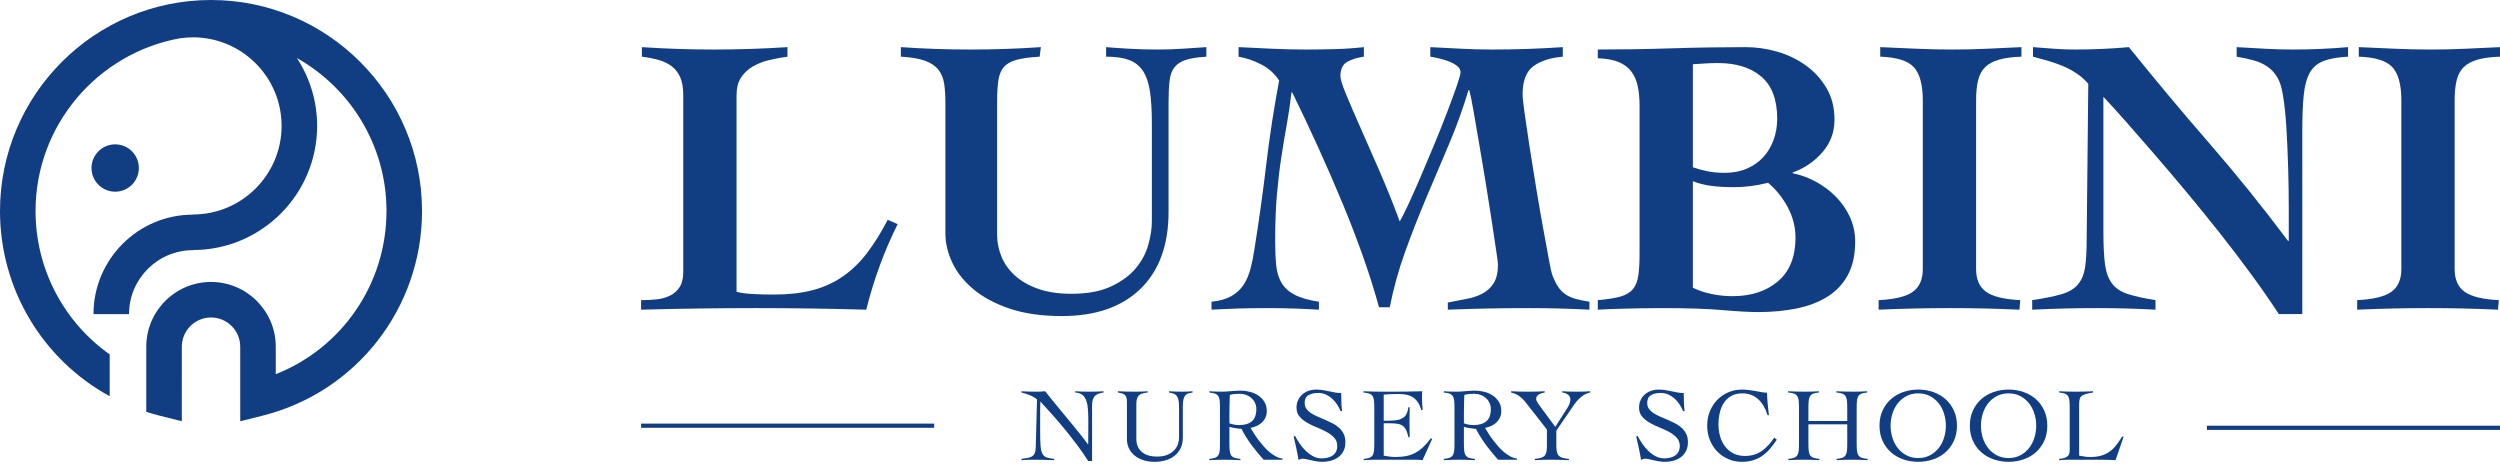
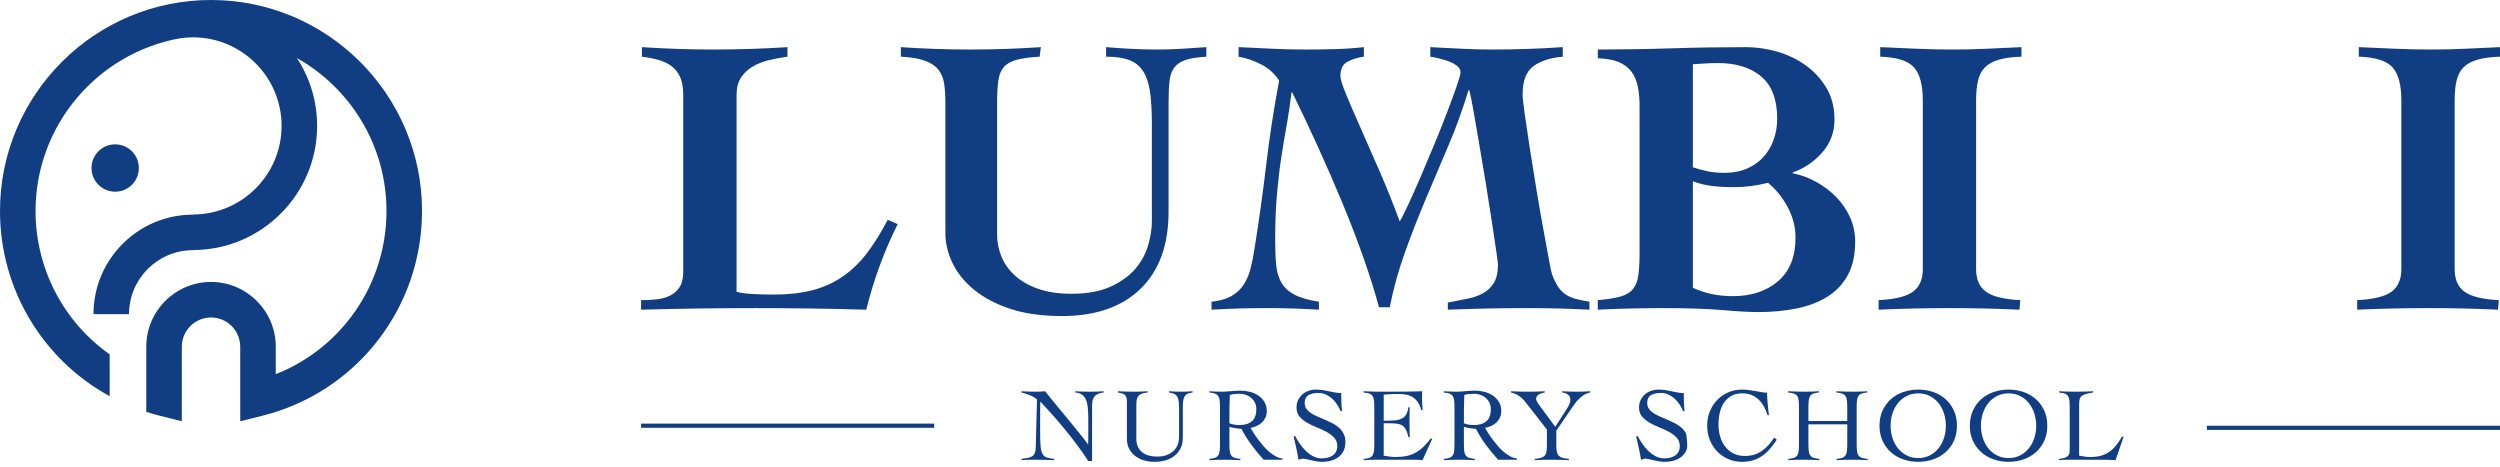
<svg xmlns="http://www.w3.org/2000/svg" width="273px" height="51px" viewBox="0 0 273 51" version="1.1">
  <title>LogoMark</title>
  <desc>Created with Sketch.</desc>
  <g id="TOP" stroke="none" stroke-width="1" fill="none" fill-rule="evenodd">
    <g id="HOME" transform="translate(-77, -25)" fill="#113E83">
      <g id="LogoMark" transform="translate(77, 25)">
        <g id="NURSERY-SCHOOL" transform="translate(69.549, 42.542)">
          <g>
            <polygon id="Fill-48" points="171.442 4.402 203.451 4.402 203.451 3.945 171.442 3.945" />
            <path d="M159.013,0.321 C158.648,0.374 158.362,0.435 158.156,0.504 C157.95,0.572 157.799,0.658 157.705,0.761 C157.609,0.864 157.55,0.994 157.527,1.15 C157.505,1.306 157.493,1.499 157.493,1.727 L157.493,7.214 C157.698,7.252 157.898,7.287 158.093,7.317 C158.288,7.348 158.484,7.363 158.681,7.363 C159.131,7.363 159.523,7.317 159.859,7.226 C160.194,7.134 160.495,6.997 160.762,6.814 C161.029,6.631 161.274,6.401 161.5,6.123 C161.724,5.844 161.951,5.518 162.18,5.145 L162.351,5.145 L161.471,7.706 C161.196,7.69 160.921,7.679 160.642,7.671 C160.364,7.664 160.088,7.66 159.813,7.66 L156.452,7.66 C156.262,7.66 156.071,7.664 155.881,7.671 C155.691,7.679 155.5,7.69 155.309,7.706 L155.309,7.569 C155.561,7.546 155.761,7.508 155.91,7.454 C156.058,7.401 156.174,7.334 156.259,7.254 C156.342,7.174 156.397,7.077 156.424,6.963 C156.451,6.848 156.464,6.715 156.464,6.562 L156.464,2.036 C156.464,1.716 156.455,1.451 156.436,1.241 C156.416,1.031 156.369,0.862 156.292,0.733 C156.216,0.603 156.102,0.508 155.95,0.447 C155.797,0.386 155.584,0.344 155.309,0.321 L155.309,0.184 C155.606,0.199 155.902,0.211 156.196,0.218 C156.489,0.226 156.784,0.23 157.082,0.23 C157.401,0.23 157.724,0.226 158.047,0.218 C158.371,0.211 158.693,0.199 159.013,0.184 L159.013,0.321 Z" id="Fill-44" />
            <path d="M146.77,3.944 C146.77,4.409 146.839,4.855 146.976,5.281 C147.113,5.708 147.31,6.084 147.569,6.408 C147.829,6.732 148.145,6.991 148.519,7.185 C148.892,7.379 149.315,7.477 149.788,7.477 C150.26,7.477 150.683,7.379 151.056,7.185 C151.43,6.991 151.746,6.732 152.006,6.408 C152.264,6.084 152.462,5.708 152.599,5.281 C152.737,4.855 152.806,4.409 152.806,3.944 C152.806,3.479 152.737,3.033 152.599,2.607 C152.462,2.18 152.264,1.805 152.006,1.481 C151.746,1.157 151.43,0.898 151.056,0.703 C150.683,0.509 150.26,0.412 149.788,0.412 C149.315,0.412 148.892,0.509 148.519,0.703 C148.145,0.898 147.829,1.157 147.569,1.481 C147.31,1.805 147.113,2.18 146.976,2.607 C146.839,3.033 146.77,3.479 146.77,3.944 M145.558,3.944 C145.558,3.327 145.67,2.774 145.895,2.286 C146.12,1.799 146.423,1.385 146.804,1.046 C147.185,0.707 147.632,0.448 148.147,0.269 C148.662,0.09 149.209,0 149.788,0 C150.366,0 150.914,0.09 151.428,0.269 C151.943,0.448 152.39,0.707 152.771,1.046 C153.152,1.385 153.455,1.799 153.68,2.286 C153.905,2.774 154.017,3.327 154.017,3.944 C154.017,4.562 153.905,5.114 153.68,5.602 C153.455,6.09 153.152,6.503 152.771,6.842 C152.39,7.181 151.943,7.44 151.428,7.619 C150.914,7.798 150.366,7.888 149.788,7.888 C149.209,7.888 148.662,7.798 148.147,7.619 C147.632,7.44 147.185,7.181 146.804,6.842 C146.423,6.503 146.12,6.09 145.895,5.602 C145.67,5.114 145.558,4.562 145.558,3.944" id="Fill-42" />
            <path d="M136.904,3.944 C136.904,4.409 136.973,4.855 137.11,5.281 C137.247,5.708 137.444,6.084 137.703,6.408 C137.963,6.732 138.279,6.991 138.653,7.185 C139.026,7.379 139.449,7.477 139.922,7.477 C140.394,7.477 140.817,7.379 141.19,7.185 C141.564,6.991 141.88,6.732 142.14,6.408 C142.398,6.084 142.596,5.708 142.733,5.281 C142.871,4.855 142.94,4.409 142.94,3.944 C142.94,3.479 142.871,3.033 142.733,2.607 C142.596,2.18 142.398,1.805 142.14,1.481 C141.88,1.157 141.564,0.898 141.19,0.703 C140.817,0.509 140.394,0.412 139.922,0.412 C139.449,0.412 139.026,0.509 138.653,0.703 C138.279,0.898 137.963,1.157 137.703,1.481 C137.444,1.805 137.247,2.18 137.11,2.607 C136.973,3.033 136.904,3.479 136.904,3.944 M135.692,3.944 C135.692,3.327 135.804,2.774 136.029,2.286 C136.254,1.799 136.557,1.385 136.938,1.046 C137.319,0.707 137.766,0.448 138.281,0.269 C138.796,0.09 139.343,0 139.922,0 C140.5,0 141.048,0.09 141.562,0.269 C142.077,0.448 142.524,0.707 142.905,1.046 C143.286,1.385 143.589,1.799 143.814,2.286 C144.039,2.774 144.151,3.327 144.151,3.944 C144.151,4.562 144.039,5.114 143.814,5.602 C143.589,6.09 143.286,6.503 142.905,6.842 C142.524,7.181 142.077,7.44 141.562,7.619 C141.048,7.798 140.5,7.888 139.922,7.888 C139.343,7.888 138.796,7.798 138.281,7.619 C137.766,7.44 137.319,7.181 136.938,6.842 C136.557,6.503 136.254,6.09 136.029,5.602 C135.804,5.114 135.692,4.562 135.692,3.944" id="Fill-40" />
            <path d="M132.171,2.035 C132.171,1.715 132.162,1.45 132.143,1.24 C132.124,1.031 132.074,0.861 131.994,0.732 C131.914,0.602 131.794,0.507 131.634,0.446 C131.474,0.385 131.257,0.343 130.982,0.32 L130.982,0.183 C131.302,0.198 131.613,0.21 131.914,0.217 C132.215,0.225 132.525,0.229 132.845,0.229 C133.097,0.229 133.349,0.225 133.6,0.217 C133.852,0.21 134.099,0.198 134.343,0.183 L134.343,0.32 C134.076,0.343 133.867,0.385 133.714,0.446 C133.562,0.507 133.448,0.602 133.371,0.732 C133.295,0.861 133.248,1.031 133.229,1.24 C133.209,1.45 133.2,1.715 133.2,2.035 L133.2,5.853 C133.2,6.173 133.209,6.438 133.229,6.648 C133.248,6.857 133.297,7.027 133.377,7.156 C133.457,7.286 133.577,7.381 133.737,7.442 C133.898,7.503 134.118,7.545 134.4,7.568 L134.4,7.705 C134.11,7.69 133.821,7.678 133.531,7.671 C133.241,7.663 132.952,7.659 132.663,7.659 C132.381,7.659 132.102,7.663 131.828,7.671 C131.553,7.678 131.279,7.69 131.005,7.705 L131.005,7.568 C131.279,7.545 131.493,7.503 131.645,7.442 C131.798,7.381 131.914,7.286 131.994,7.156 C132.074,7.027 132.124,6.857 132.143,6.648 C132.162,6.438 132.171,6.173 132.171,5.853 L132.171,3.795 L127.93,3.795 L127.93,5.853 C127.93,6.173 127.94,6.438 127.959,6.648 C127.977,6.857 128.027,7.027 128.107,7.156 C128.187,7.286 128.308,7.381 128.467,7.442 C128.627,7.503 128.848,7.545 129.13,7.568 L129.13,7.705 C128.841,7.69 128.551,7.678 128.261,7.671 C127.972,7.663 127.682,7.659 127.392,7.659 C127.11,7.659 126.832,7.663 126.558,7.671 C126.284,7.678 126.009,7.69 125.735,7.705 L125.735,7.568 C126.009,7.545 126.223,7.503 126.375,7.442 C126.527,7.381 126.644,7.286 126.724,7.156 C126.804,7.027 126.853,6.857 126.872,6.648 C126.891,6.438 126.901,6.173 126.901,5.853 L126.901,2.035 C126.901,1.715 126.891,1.45 126.872,1.24 C126.853,1.031 126.804,0.861 126.724,0.732 C126.644,0.602 126.523,0.507 126.364,0.446 C126.204,0.385 125.986,0.343 125.712,0.32 L125.712,0.183 C126.032,0.198 126.342,0.21 126.644,0.217 C126.945,0.225 127.255,0.229 127.576,0.229 C127.827,0.229 128.078,0.225 128.33,0.217 C128.582,0.21 128.829,0.198 129.073,0.183 L129.073,0.32 C128.806,0.343 128.597,0.385 128.445,0.446 C128.292,0.507 128.178,0.602 128.101,0.732 C128.025,0.861 127.977,1.031 127.959,1.24 C127.94,1.45 127.93,1.715 127.93,2.035 L127.93,3.43 L132.171,3.43 L132.171,2.035 Z" id="Fill-38" />
            <path d="M123.46,2.79 C123.361,2.447 123.23,2.131 123.066,1.841 C122.902,1.551 122.708,1.3 122.483,1.087 C122.258,0.873 121.999,0.707 121.706,0.589 C121.412,0.471 121.083,0.412 120.717,0.412 C120.244,0.412 119.844,0.503 119.516,0.687 C119.189,0.869 118.92,1.117 118.71,1.429 C118.501,1.742 118.348,2.104 118.254,2.515 C118.157,2.927 118.11,3.361 118.11,3.819 C118.11,4.276 118.171,4.712 118.293,5.128 C118.415,5.543 118.596,5.907 118.836,6.219 C119.076,6.532 119.378,6.781 119.739,6.968 C120.101,7.155 120.518,7.248 120.991,7.248 C121.7,7.248 122.312,7.069 122.826,6.711 C123.34,6.353 123.796,5.865 124.192,5.248 L124.478,5.476 C124.219,5.865 123.959,6.208 123.7,6.505 C123.441,6.802 123.159,7.054 122.854,7.26 C122.549,7.466 122.218,7.622 121.859,7.728 C121.502,7.835 121.098,7.889 120.648,7.889 C120.138,7.889 119.653,7.791 119.196,7.597 C118.739,7.403 118.339,7.132 117.996,6.785 C117.653,6.438 117.38,6.023 117.178,5.539 C116.977,5.055 116.876,4.524 116.876,3.944 C116.876,3.365 116.977,2.834 117.178,2.35 C117.38,1.866 117.653,1.451 117.996,1.104 C118.339,0.757 118.739,0.486 119.196,0.292 C119.653,0.098 120.138,0 120.648,0 C120.93,0 121.193,0.018 121.437,0.052 C121.681,0.086 121.915,0.123 122.14,0.16 C122.364,0.199 122.582,0.237 122.791,0.275 C123.001,0.313 123.209,0.336 123.414,0.344 C123.414,0.503 123.421,0.69 123.432,0.904 C123.443,1.117 123.46,1.336 123.483,1.561 C123.506,1.786 123.529,2.007 123.551,2.224 C123.574,2.441 123.598,2.63 123.621,2.79 L123.46,2.79 Z" id="Fill-36" />
-             <path d="M114.247,2.356 C114.148,2.112 114.02,1.87 113.864,1.63 C113.707,1.39 113.527,1.176 113.322,0.99 C113.115,0.803 112.887,0.653 112.635,0.538 C112.384,0.424 112.109,0.367 111.812,0.367 C111.378,0.367 111.022,0.447 110.743,0.607 C110.465,0.767 110.326,1.053 110.326,1.464 C110.326,1.708 110.389,1.92 110.515,2.098 C110.64,2.278 110.808,2.436 111.018,2.573 C111.227,2.71 111.465,2.836 111.732,2.95 C111.999,3.065 112.271,3.181 112.55,3.299 C112.828,3.417 113.099,3.545 113.367,3.682 C113.633,3.819 113.871,3.983 114.082,4.174 C114.291,4.364 114.459,4.585 114.584,4.836 C114.71,5.088 114.773,5.389 114.773,5.74 C114.773,6.113 114.705,6.435 114.567,6.705 C114.43,6.976 114.245,7.199 114.013,7.374 C113.78,7.55 113.51,7.679 113.201,7.763 C112.892,7.847 112.563,7.889 112.212,7.889 C112.021,7.889 111.823,7.871 111.618,7.835 C111.412,7.8 111.214,7.761 111.024,7.717 C110.833,7.674 110.659,7.635 110.503,7.599 C110.347,7.564 110.223,7.546 110.132,7.546 C110.048,7.546 109.968,7.559 109.892,7.586 C109.815,7.612 109.735,7.641 109.651,7.672 C109.583,7.239 109.503,6.816 109.412,6.402 C109.32,5.989 109.224,5.566 109.126,5.133 L109.274,5.054 C109.412,5.319 109.577,5.596 109.772,5.884 C109.966,6.173 110.185,6.436 110.429,6.675 C110.673,6.914 110.941,7.113 111.235,7.273 C111.528,7.432 111.847,7.512 112.189,7.512 C112.41,7.512 112.624,7.487 112.83,7.437 C113.035,7.388 113.216,7.31 113.373,7.203 C113.529,7.097 113.652,6.958 113.744,6.787 C113.836,6.616 113.882,6.405 113.882,6.153 C113.882,5.796 113.77,5.497 113.55,5.257 C113.329,5.018 113.054,4.808 112.727,4.63 C112.399,4.451 112.043,4.285 111.658,4.133 C111.273,3.981 110.916,3.81 110.589,3.619 C110.261,3.429 109.987,3.205 109.766,2.946 C109.545,2.687 109.434,2.36 109.434,1.964 C109.434,1.668 109.492,1.397 109.606,1.154 C109.72,0.91 109.874,0.703 110.069,0.532 C110.263,0.361 110.488,0.229 110.743,0.138 C110.999,0.047 111.271,0.001 111.561,0.001 C111.843,0.001 112.096,0.02 112.321,0.058 C112.546,0.096 112.765,0.138 112.978,0.184 C113.199,0.23 113.416,0.273 113.629,0.315 C113.843,0.357 114.071,0.378 114.316,0.378 C114.316,0.721 114.321,1.055 114.333,1.379 C114.344,1.703 114.369,2.028 114.407,2.356 L114.247,2.356 Z" id="Fill-34" />
+             <path d="M114.247,2.356 C114.148,2.112 114.02,1.87 113.864,1.63 C113.707,1.39 113.527,1.176 113.322,0.99 C113.115,0.803 112.887,0.653 112.635,0.538 C112.384,0.424 112.109,0.367 111.812,0.367 C111.378,0.367 111.022,0.447 110.743,0.607 C110.465,0.767 110.326,1.053 110.326,1.464 C110.326,1.708 110.389,1.92 110.515,2.098 C110.64,2.278 110.808,2.436 111.018,2.573 C111.227,2.71 111.465,2.836 111.732,2.95 C111.999,3.065 112.271,3.181 112.55,3.299 C112.828,3.417 113.099,3.545 113.367,3.682 C113.633,3.819 113.871,3.983 114.082,4.174 C114.291,4.364 114.459,4.585 114.584,4.836 C114.773,6.113 114.705,6.435 114.567,6.705 C114.43,6.976 114.245,7.199 114.013,7.374 C113.78,7.55 113.51,7.679 113.201,7.763 C112.892,7.847 112.563,7.889 112.212,7.889 C112.021,7.889 111.823,7.871 111.618,7.835 C111.412,7.8 111.214,7.761 111.024,7.717 C110.833,7.674 110.659,7.635 110.503,7.599 C110.347,7.564 110.223,7.546 110.132,7.546 C110.048,7.546 109.968,7.559 109.892,7.586 C109.815,7.612 109.735,7.641 109.651,7.672 C109.583,7.239 109.503,6.816 109.412,6.402 C109.32,5.989 109.224,5.566 109.126,5.133 L109.274,5.054 C109.412,5.319 109.577,5.596 109.772,5.884 C109.966,6.173 110.185,6.436 110.429,6.675 C110.673,6.914 110.941,7.113 111.235,7.273 C111.528,7.432 111.847,7.512 112.189,7.512 C112.41,7.512 112.624,7.487 112.83,7.437 C113.035,7.388 113.216,7.31 113.373,7.203 C113.529,7.097 113.652,6.958 113.744,6.787 C113.836,6.616 113.882,6.405 113.882,6.153 C113.882,5.796 113.77,5.497 113.55,5.257 C113.329,5.018 113.054,4.808 112.727,4.63 C112.399,4.451 112.043,4.285 111.658,4.133 C111.273,3.981 110.916,3.81 110.589,3.619 C110.261,3.429 109.987,3.205 109.766,2.946 C109.545,2.687 109.434,2.36 109.434,1.964 C109.434,1.668 109.492,1.397 109.606,1.154 C109.72,0.91 109.874,0.703 110.069,0.532 C110.263,0.361 110.488,0.229 110.743,0.138 C110.999,0.047 111.271,0.001 111.561,0.001 C111.843,0.001 112.096,0.02 112.321,0.058 C112.546,0.096 112.765,0.138 112.978,0.184 C113.199,0.23 113.416,0.273 113.629,0.315 C113.843,0.357 114.071,0.378 114.316,0.378 C114.316,0.721 114.321,1.055 114.333,1.379 C114.344,1.703 114.369,2.028 114.407,2.356 L114.247,2.356 Z" id="Fill-34" />
            <path d="M95.464,0.183 C95.784,0.198 96.096,0.21 96.402,0.218 C96.706,0.225 97.019,0.229 97.339,0.229 C97.636,0.229 97.935,0.225 98.236,0.218 C98.537,0.21 98.836,0.198 99.134,0.183 L99.134,0.32 C99.042,0.336 98.941,0.359 98.831,0.389 C98.72,0.42 98.617,0.461 98.522,0.515 C98.427,0.568 98.349,0.637 98.288,0.721 C98.227,0.804 98.196,0.907 98.196,1.029 C98.196,1.113 98.236,1.223 98.317,1.361 C98.396,1.498 98.513,1.669 98.665,1.875 L100.288,4.07 L101.637,1.955 C101.835,1.635 101.935,1.342 101.935,1.075 C101.935,0.854 101.843,0.677 101.66,0.543 C101.477,0.41 101.271,0.336 101.043,0.32 L101.043,0.183 C101.31,0.198 101.578,0.21 101.849,0.218 C102.119,0.225 102.388,0.229 102.655,0.229 C102.898,0.229 103.141,0.225 103.381,0.218 C103.621,0.21 103.862,0.198 104.107,0.183 L104.107,0.32 C103.832,0.374 103.588,0.471 103.375,0.612 C103.161,0.753 102.969,0.913 102.798,1.092 C102.626,1.271 102.473,1.46 102.34,1.658 C102.207,1.856 102.083,2.035 101.969,2.195 L100.403,4.482 L100.403,6.162 C100.403,6.444 100.425,6.671 100.471,6.842 C100.517,7.014 100.591,7.149 100.694,7.248 C100.797,7.347 100.936,7.419 101.112,7.465 C101.287,7.511 101.508,7.545 101.774,7.568 L101.774,7.705 C101.431,7.69 101.092,7.678 100.757,7.671 C100.422,7.663 100.082,7.659 99.739,7.659 C99.457,7.659 99.175,7.663 98.893,7.671 C98.611,7.678 98.33,7.69 98.048,7.705 L98.048,7.568 C98.299,7.545 98.511,7.511 98.682,7.465 C98.854,7.419 98.991,7.347 99.094,7.248 C99.197,7.149 99.269,7.014 99.311,6.842 C99.353,6.671 99.374,6.444 99.374,6.162 L99.374,4.367 L97.305,1.715 C97.198,1.578 97.087,1.439 96.973,1.298 C96.859,1.157 96.731,1.023 96.59,0.898 C96.449,0.772 96.287,0.658 96.104,0.555 C95.922,0.452 95.708,0.374 95.464,0.32 L95.464,0.183 Z" id="Fill-32" />
            <path d="M90.309,3.682 C90.652,3.812 91.006,3.876 91.372,3.876 C91.967,3.876 92.428,3.739 92.755,3.465 C93.083,3.19 93.247,2.744 93.247,2.127 C93.247,1.875 93.199,1.649 93.104,1.447 C93.009,1.245 92.877,1.07 92.71,0.921 C92.542,0.772 92.349,0.658 92.132,0.578 C91.915,0.498 91.688,0.458 91.452,0.458 C91.262,0.458 91.075,0.466 90.892,0.481 C90.709,0.496 90.53,0.531 90.355,0.584 C90.339,0.95 90.328,1.319 90.32,1.693 C90.313,2.066 90.309,2.47 90.309,2.905 L90.309,3.682 Z M96.105,7.66 L94.047,7.66 C93.567,7.134 93.123,6.595 92.715,6.043 C92.308,5.49 91.944,4.905 91.624,4.288 C91.548,4.288 91.45,4.28 91.332,4.265 C91.214,4.25 91.092,4.233 90.966,4.213 C90.841,4.194 90.719,4.172 90.6,4.145 C90.482,4.118 90.385,4.094 90.309,4.071 L90.309,5.854 C90.309,6.174 90.318,6.439 90.338,6.648 C90.357,6.858 90.406,7.028 90.486,7.157 C90.566,7.287 90.686,7.382 90.846,7.443 C91.006,7.504 91.227,7.546 91.509,7.569 L91.509,7.706 C91.22,7.69 90.93,7.679 90.641,7.672 C90.351,7.664 90.061,7.66 89.772,7.66 C89.49,7.66 89.212,7.664 88.937,7.672 C88.663,7.679 88.389,7.69 88.114,7.706 L88.114,7.569 C88.389,7.546 88.602,7.504 88.755,7.443 C88.907,7.382 89.023,7.287 89.103,7.157 C89.183,7.028 89.233,6.858 89.252,6.648 C89.27,6.439 89.28,6.174 89.28,5.854 L89.28,2.036 C89.28,1.716 89.27,1.451 89.252,1.241 C89.233,1.032 89.183,0.862 89.103,0.733 C89.023,0.603 88.907,0.508 88.755,0.447 C88.602,0.386 88.389,0.344 88.114,0.321 L88.114,0.184 C88.358,0.199 88.602,0.211 88.846,0.218 C89.09,0.226 89.333,0.23 89.577,0.23 C89.684,0.23 89.817,0.224 89.977,0.212 C90.138,0.201 90.307,0.188 90.486,0.172 C90.665,0.157 90.846,0.144 91.029,0.132 C91.212,0.121 91.376,0.115 91.521,0.115 C91.848,0.115 92.184,0.157 92.527,0.241 C92.87,0.325 93.178,0.458 93.453,0.641 C93.727,0.824 93.952,1.057 94.127,1.338 C94.302,1.62 94.39,1.956 94.39,2.345 C94.39,2.611 94.343,2.847 94.247,3.053 C94.152,3.259 94.024,3.438 93.864,3.59 C93.704,3.743 93.516,3.869 93.299,3.968 C93.081,4.067 92.854,4.139 92.618,4.185 C92.725,4.368 92.851,4.574 92.995,4.802 C93.14,5.031 93.302,5.263 93.481,5.5 C93.661,5.736 93.851,5.97 94.053,6.203 C94.255,6.435 94.468,6.645 94.693,6.831 C94.918,7.018 95.148,7.174 95.385,7.3 C95.621,7.426 95.861,7.5 96.105,7.523 L96.105,7.66 Z" id="Fill-30" />
            <path d="M81.553,7.214 C81.622,7.229 81.705,7.245 81.805,7.26 C81.904,7.275 82.01,7.29 82.124,7.305 C82.239,7.321 82.357,7.334 82.479,7.346 C82.601,7.357 82.715,7.362 82.822,7.362 C83.279,7.362 83.689,7.325 84.051,7.248 C84.413,7.172 84.744,7.05 85.045,6.882 C85.346,6.715 85.63,6.502 85.897,6.242 C86.164,5.983 86.435,5.671 86.709,5.305 L86.835,5.408 L85.794,7.706 C85.665,7.69 85.531,7.679 85.394,7.671 C85.257,7.664 85.123,7.66 84.994,7.66 L80.696,7.66 C80.475,7.66 80.254,7.664 80.033,7.671 C79.811,7.679 79.591,7.69 79.37,7.706 L79.37,7.568 C79.644,7.546 79.857,7.504 80.01,7.442 C80.162,7.382 80.277,7.286 80.353,7.157 C80.429,7.027 80.477,6.858 80.496,6.648 C80.514,6.439 80.524,6.174 80.524,5.854 L80.524,2.036 C80.524,1.715 80.514,1.451 80.496,1.241 C80.477,1.031 80.429,0.862 80.353,0.732 C80.277,0.603 80.158,0.507 79.999,0.446 C79.838,0.385 79.621,0.344 79.347,0.321 L79.347,0.183 C79.606,0.191 79.852,0.199 80.084,0.207 C80.316,0.214 80.557,0.22 80.804,0.224 C81.052,0.227 81.315,0.229 81.593,0.229 L82.536,0.229 C83.07,0.229 83.603,0.225 84.137,0.218 C84.67,0.211 85.211,0.199 85.76,0.183 C85.752,0.268 85.747,0.351 85.743,0.435 C85.739,0.519 85.737,0.599 85.737,0.675 L85.737,1.132 C85.737,1.3 85.745,1.47 85.76,1.641 C85.775,1.813 85.79,2.001 85.806,2.207 L85.657,2.253 C85.558,1.887 85.426,1.588 85.262,1.355 C85.099,1.123 84.908,0.942 84.691,0.812 C84.474,0.683 84.235,0.595 83.977,0.549 C83.717,0.504 83.443,0.481 83.154,0.481 C82.62,0.481 82.086,0.504 81.553,0.549 L81.553,3.407 C81.705,3.407 81.852,3.404 81.993,3.396 C82.134,3.388 82.281,3.384 82.433,3.384 C82.959,3.384 83.376,3.28 83.685,3.07 C83.994,2.861 84.182,2.477 84.251,1.921 L84.388,1.921 C84.388,2.195 84.384,2.47 84.377,2.744 C84.369,3.019 84.365,3.289 84.365,3.556 C84.365,3.83 84.369,4.105 84.377,4.379 C84.384,4.653 84.388,4.928 84.388,5.202 L84.251,5.202 C84.182,4.882 84.098,4.621 83.999,4.419 C83.9,4.217 83.777,4.063 83.628,3.956 C83.479,3.85 83.295,3.777 83.074,3.739 C82.852,3.701 82.59,3.682 82.285,3.682 L81.553,3.682 L81.553,7.214 Z" id="Fill-28" />
            <path d="M76.843,2.356 C76.744,2.112 76.616,1.87 76.46,1.63 C76.304,1.39 76.123,1.176 75.917,0.99 C75.711,0.803 75.483,0.653 75.231,0.538 C74.98,0.424 74.705,0.367 74.408,0.367 C73.974,0.367 73.618,0.447 73.339,0.607 C73.061,0.767 72.922,1.053 72.922,1.464 C72.922,1.708 72.985,1.92 73.111,2.098 C73.236,2.278 73.404,2.436 73.614,2.573 C73.823,2.71 74.061,2.836 74.328,2.95 C74.595,3.065 74.867,3.181 75.146,3.299 C75.424,3.417 75.696,3.545 75.963,3.682 C76.229,3.819 76.468,3.983 76.677,4.174 C76.887,4.364 77.054,4.585 77.18,4.836 C77.306,5.088 77.369,5.389 77.369,5.74 C77.369,6.113 77.3,6.435 77.163,6.705 C77.026,6.976 76.841,7.199 76.609,7.374 C76.376,7.55 76.106,7.679 75.797,7.763 C75.488,7.847 75.159,7.889 74.808,7.889 C74.617,7.889 74.419,7.871 74.214,7.835 C74.008,7.8 73.81,7.761 73.62,7.717 C73.429,7.674 73.255,7.635 73.099,7.599 C72.943,7.564 72.819,7.546 72.728,7.546 C72.644,7.546 72.564,7.559 72.488,7.586 C72.411,7.612 72.331,7.641 72.247,7.672 C72.179,7.239 72.099,6.816 72.008,6.402 C71.916,5.989 71.82,5.566 71.722,5.133 L71.87,5.054 C72.008,5.319 72.173,5.596 72.368,5.884 C72.562,6.173 72.781,6.436 73.025,6.675 C73.269,6.914 73.537,7.113 73.831,7.273 C74.124,7.432 74.443,7.512 74.785,7.512 C75.006,7.512 75.22,7.487 75.426,7.437 C75.631,7.388 75.812,7.31 75.969,7.203 C76.125,7.097 76.249,6.958 76.34,6.787 C76.431,6.616 76.477,6.405 76.477,6.153 C76.477,5.796 76.367,5.497 76.146,5.257 C75.925,5.018 75.65,4.808 75.323,4.63 C74.995,4.451 74.639,4.285 74.254,4.133 C73.869,3.981 73.512,3.81 73.185,3.619 C72.857,3.429 72.583,3.205 72.362,2.946 C72.141,2.687 72.03,2.36 72.03,1.964 C72.03,1.668 72.087,1.397 72.202,1.154 C72.316,0.91 72.47,0.703 72.665,0.532 C72.859,0.361 73.084,0.229 73.339,0.138 C73.595,0.047 73.867,0.001 74.157,0.001 C74.439,0.001 74.692,0.02 74.917,0.058 C75.142,0.096 75.361,0.138 75.574,0.184 C75.795,0.23 76.012,0.273 76.226,0.315 C76.439,0.357 76.668,0.378 76.912,0.378 C76.912,0.721 76.917,1.055 76.929,1.379 C76.94,1.703 76.965,2.028 77.003,2.356 L76.843,2.356 Z" id="Fill-26" />
            <path d="M64.703,3.682 C65.046,3.812 65.4,3.876 65.766,3.876 C66.361,3.876 66.822,3.739 67.149,3.465 C67.477,3.19 67.641,2.744 67.641,2.127 C67.641,1.875 67.593,1.649 67.498,1.447 C67.403,1.245 67.271,1.07 67.104,0.921 C66.936,0.772 66.743,0.658 66.526,0.578 C66.309,0.498 66.082,0.458 65.846,0.458 C65.656,0.458 65.469,0.466 65.286,0.481 C65.103,0.496 64.924,0.531 64.749,0.584 C64.733,0.95 64.722,1.319 64.714,1.693 C64.707,2.066 64.703,2.47 64.703,2.905 L64.703,3.682 Z M70.499,7.66 L68.441,7.66 C67.961,7.134 67.517,6.595 67.109,6.043 C66.702,5.49 66.338,4.905 66.018,4.288 C65.942,4.288 65.844,4.28 65.726,4.265 C65.608,4.25 65.486,4.233 65.36,4.213 C65.235,4.194 65.113,4.172 64.994,4.145 C64.876,4.118 64.779,4.094 64.703,4.071 L64.703,5.854 C64.703,6.174 64.712,6.439 64.732,6.648 C64.751,6.858 64.8,7.028 64.88,7.157 C64.96,7.287 65.08,7.382 65.24,7.443 C65.4,7.504 65.621,7.546 65.903,7.569 L65.903,7.706 C65.614,7.69 65.324,7.679 65.035,7.672 C64.745,7.664 64.455,7.66 64.166,7.66 C63.884,7.66 63.606,7.664 63.331,7.672 C63.057,7.679 62.783,7.69 62.508,7.706 L62.508,7.569 C62.783,7.546 62.996,7.504 63.149,7.443 C63.301,7.382 63.417,7.287 63.497,7.157 C63.577,7.028 63.627,6.858 63.646,6.648 C63.664,6.439 63.674,6.174 63.674,5.854 L63.674,2.036 C63.674,1.716 63.664,1.451 63.646,1.241 C63.627,1.032 63.577,0.862 63.497,0.733 C63.417,0.603 63.301,0.508 63.149,0.447 C62.996,0.386 62.783,0.344 62.508,0.321 L62.508,0.184 C62.752,0.199 62.996,0.211 63.24,0.218 C63.484,0.226 63.727,0.23 63.971,0.23 C64.078,0.23 64.211,0.224 64.371,0.212 C64.532,0.201 64.701,0.188 64.88,0.172 C65.059,0.157 65.24,0.144 65.423,0.132 C65.606,0.121 65.77,0.115 65.915,0.115 C66.242,0.115 66.578,0.157 66.921,0.241 C67.264,0.325 67.572,0.458 67.847,0.641 C68.121,0.824 68.346,1.057 68.521,1.338 C68.696,1.62 68.784,1.956 68.784,2.345 C68.784,2.611 68.737,2.847 68.641,3.053 C68.546,3.259 68.418,3.438 68.258,3.59 C68.098,3.743 67.91,3.869 67.693,3.968 C67.475,4.067 67.248,4.139 67.012,4.185 C67.119,4.368 67.245,4.574 67.389,4.802 C67.534,5.031 67.696,5.263 67.875,5.5 C68.055,5.736 68.245,5.97 68.447,6.203 C68.649,6.435 68.862,6.645 69.087,6.831 C69.312,7.018 69.542,7.174 69.779,7.3 C70.015,7.426 70.255,7.5 70.499,7.523 L70.499,7.66 Z" id="Fill-24" />
            <path d="M53.511,1.338 C53.511,1.125 53.49,0.959 53.448,0.841 C53.406,0.723 53.344,0.63 53.26,0.561 C53.176,0.492 53.073,0.443 52.951,0.412 C52.829,0.382 52.688,0.351 52.528,0.321 L52.528,0.183 C52.848,0.199 53.162,0.21 53.471,0.218 C53.78,0.225 54.094,0.229 54.414,0.229 C54.643,0.229 54.87,0.225 55.095,0.218 C55.319,0.21 55.546,0.199 55.775,0.183 L55.775,0.321 C55.531,0.344 55.329,0.382 55.169,0.435 C55.009,0.489 54.883,0.565 54.791,0.664 C54.7,0.763 54.635,0.891 54.597,1.047 C54.559,1.203 54.54,1.395 54.54,1.624 L54.54,5.351 C54.54,5.709 54.599,6.012 54.717,6.259 C54.835,6.507 54.997,6.709 55.203,6.865 C55.409,7.021 55.647,7.136 55.918,7.208 C56.188,7.281 56.476,7.317 56.781,7.317 C57.268,7.317 57.668,7.245 57.981,7.1 C58.293,6.955 58.541,6.778 58.724,6.568 C58.907,6.359 59.032,6.134 59.101,5.893 C59.17,5.654 59.204,5.442 59.204,5.259 L59.204,2.058 C59.204,1.753 59.191,1.496 59.164,1.287 C59.137,1.077 59.084,0.906 59.004,0.772 C58.924,0.639 58.812,0.538 58.667,0.469 C58.522,0.401 58.335,0.351 58.107,0.321 L58.107,0.183 C58.343,0.199 58.577,0.21 58.81,0.218 C59.042,0.225 59.276,0.229 59.513,0.229 C59.711,0.229 59.905,0.225 60.096,0.218 C60.286,0.21 60.481,0.199 60.679,0.183 L60.679,0.321 C60.519,0.344 60.372,0.374 60.239,0.412 C60.105,0.45 59.993,0.519 59.901,0.618 C59.81,0.717 59.739,0.86 59.69,1.047 C59.64,1.233 59.616,1.487 59.616,1.807 L59.616,5.225 C59.616,5.682 59.534,6.077 59.37,6.408 C59.206,6.739 58.983,7.016 58.701,7.237 C58.419,7.458 58.09,7.622 57.712,7.728 C57.335,7.835 56.933,7.889 56.506,7.889 C56.118,7.889 55.744,7.837 55.386,7.734 C55.028,7.631 54.709,7.475 54.431,7.266 C54.153,7.056 53.93,6.795 53.763,6.482 C53.595,6.17 53.511,5.808 53.511,5.396 L53.511,1.338 Z" id="Fill-22" />
            <path d="M42,0.183 C42.267,0.198 42.52,0.21 42.76,0.218 C43,0.225 43.28,0.229 43.601,0.229 C43.768,0.229 43.932,0.225 44.092,0.218 C44.252,0.21 44.416,0.198 44.584,0.183 C44.683,0.32 44.847,0.528 45.075,0.806 C45.304,1.084 45.565,1.403 45.858,1.761 C46.152,2.119 46.466,2.5 46.802,2.904 C47.137,3.308 47.46,3.702 47.773,4.087 C48.085,4.472 48.373,4.83 48.636,5.162 C48.899,5.493 49.107,5.766 49.259,5.979 L49.282,5.979 C49.282,5.751 49.284,5.524 49.288,5.299 C49.292,5.074 49.294,4.847 49.294,4.619 L49.294,3.293 C49.294,2.805 49.276,2.38 49.242,2.018 C49.208,1.656 49.139,1.353 49.036,1.109 C48.933,0.866 48.788,0.679 48.602,0.549 C48.415,0.42 48.169,0.343 47.865,0.32 L47.865,0.183 C48.131,0.198 48.4,0.21 48.671,0.218 C48.941,0.225 49.209,0.229 49.476,0.229 C49.72,0.229 49.968,0.225 50.22,0.218 C50.471,0.21 50.719,0.198 50.962,0.183 L50.962,0.32 C50.482,0.381 50.153,0.521 49.974,0.738 C49.795,0.955 49.705,1.288 49.705,1.738 L49.705,7.797 L49.282,7.797 C48.863,7.141 48.419,6.505 47.95,5.888 C47.482,5.27 47.017,4.684 46.556,4.127 C46.095,3.571 45.649,3.054 45.218,2.578 C44.788,2.102 44.401,1.677 44.058,1.303 C44.05,1.502 44.044,1.696 44.041,1.886 C44.037,2.077 44.035,2.271 44.035,2.47 L44.035,4.47 C44.035,5.148 44.048,5.684 44.075,6.076 C44.101,6.469 44.166,6.77 44.269,6.979 C44.372,7.189 44.524,7.33 44.726,7.402 C44.929,7.475 45.209,7.53 45.567,7.568 L45.567,7.705 C45.178,7.69 44.801,7.678 44.435,7.671 C44.069,7.663 43.692,7.659 43.303,7.659 C43.082,7.659 42.865,7.663 42.652,7.671 C42.438,7.678 42.221,7.69 42,7.705 L42,7.568 C42.259,7.53 42.486,7.494 42.681,7.459 C42.875,7.425 43.035,7.368 43.161,7.288 C43.286,7.208 43.382,7.094 43.446,6.945 C43.511,6.796 43.547,6.589 43.555,6.322 L43.692,1.075 C43.448,0.877 43.182,0.721 42.892,0.606 C42.602,0.492 42.305,0.396 42,0.32 L42,0.183 Z" id="Fill-20" />
            <polygon id="Fill-46" points="0.457 4.173 32.466 4.173 32.466 3.716 0.457 3.716" />
          </g>
        </g>
        <g id="LUMBINI" transform="translate(70.006, 5.147)">
          <g>
            <path d="M187.573,0 C188.904,0.058 190.223,0.116 191.526,0.174 C192.829,0.232 194.147,0.261 195.479,0.261 C196.753,0.261 198.006,0.232 199.237,0.174 C200.467,0.116 201.719,0.058 202.994,0 L202.994,1.042 C202.009,1.072 201.192,1.18 200.539,1.369 C199.888,1.557 199.381,1.832 199.019,2.194 C198.657,2.556 198.403,3.034 198.259,3.627 C198.113,4.221 198.042,4.952 198.042,5.821 L198.042,24.239 C198.042,25.369 198.403,26.194 199.128,26.716 C199.852,27.237 201.097,27.541 202.864,27.628 L202.777,28.67 C201.502,28.612 200.242,28.569 198.997,28.54 C197.752,28.511 196.492,28.497 195.218,28.497 C193.915,28.497 192.612,28.511 191.309,28.54 C190.005,28.569 188.702,28.612 187.399,28.67 L187.399,27.628 C189.165,27.541 190.411,27.237 191.135,26.716 C191.859,26.194 192.221,25.369 192.221,24.239 L192.221,5.821 C192.221,4.113 191.895,2.904 191.244,2.194 C190.592,1.484 189.368,1.101 187.573,1.042 L187.573,0 Z" id="Fill-17" />
-             <path d="M151.909,27.628 C153.27,27.426 154.342,27.209 155.123,26.976 C155.906,26.745 156.499,26.39 156.905,25.912 C157.31,25.434 157.57,24.804 157.686,24.022 C157.802,23.24 157.86,22.198 157.86,20.895 L158.034,3.997 C157.657,3.562 157.23,3.186 156.753,2.867 C156.275,2.549 155.775,2.281 155.254,2.063 C154.733,1.846 154.196,1.658 153.647,1.499 C153.096,1.34 152.546,1.188 151.996,1.042 L151.996,0 C152.749,0.058 153.509,0.116 154.276,0.174 C155.043,0.232 155.804,0.261 156.557,0.261 C158.555,0.261 160.524,0.174 162.465,0 C165.361,3.591 168.293,7.096 171.261,10.513 C174.23,13.93 177.09,17.478 179.841,21.155 L179.928,21.155 L179.928,17.637 C179.928,16.218 179.906,14.748 179.863,13.228 C179.819,11.707 179.754,10.23 179.667,8.797 C179.58,7.363 179.45,6.154 179.276,5.169 C179.16,4.417 178.965,3.801 178.69,3.323 C178.415,2.845 178.06,2.454 177.625,2.15 C177.191,1.846 176.692,1.615 176.127,1.455 C175.562,1.297 174.932,1.159 174.238,1.042 L174.238,0 C175.251,0.058 176.271,0.116 177.3,0.174 C178.327,0.232 179.348,0.261 180.362,0.261 C182.389,0.261 184.402,0.174 186.401,0 L186.401,1.042 C185.271,1.101 184.373,1.26 183.707,1.521 C183.041,1.781 182.541,2.215 182.209,2.824 C181.876,3.432 181.658,4.25 181.557,5.278 C181.455,6.306 181.405,7.617 181.405,9.209 L181.405,29.149 L178.842,29.149 C177.973,27.817 176.988,26.397 175.888,24.891 C174.787,23.386 173.636,21.872 172.435,20.352 C171.232,18.831 170.016,17.332 168.785,15.856 C167.554,14.379 166.374,12.989 165.245,11.685 C164.116,10.382 163.073,9.188 162.117,8.101 C161.162,7.016 160.351,6.125 159.685,5.43 L159.685,20.156 C159.685,21.633 159.743,22.813 159.858,23.697 C159.974,24.581 160.228,25.282 160.619,25.803 C161.01,26.325 161.581,26.709 162.334,26.955 C163.087,27.201 164.101,27.426 165.376,27.628 L165.376,28.67 C164.304,28.612 163.247,28.569 162.205,28.54 C161.162,28.511 160.104,28.497 159.033,28.497 C157.817,28.497 156.629,28.511 155.471,28.54 C154.313,28.569 153.125,28.612 151.909,28.67 L151.909,27.628 Z" id="Fill-15" />
            <path d="M135.315,0 C136.647,0.058 137.965,0.116 139.268,0.174 C140.571,0.232 141.888,0.261 143.221,0.261 C144.495,0.261 145.747,0.232 146.979,0.174 C148.209,0.116 149.461,0.058 150.736,0 L150.736,1.042 C149.751,1.072 148.933,1.18 148.282,1.369 C147.63,1.557 147.123,1.832 146.761,2.194 C146.399,2.556 146.146,3.034 146.001,3.627 C145.856,4.221 145.784,4.952 145.784,5.821 L145.784,24.239 C145.784,25.369 146.146,26.194 146.87,26.716 C147.593,27.237 148.839,27.541 150.606,27.628 L150.519,28.67 C149.244,28.612 147.985,28.569 146.74,28.54 C145.494,28.511 144.234,28.497 142.96,28.497 C141.657,28.497 140.354,28.511 139.05,28.54 C137.747,28.569 136.444,28.612 135.141,28.67 L135.141,27.628 C136.907,27.541 138.153,27.237 138.877,26.716 C139.6,26.194 139.963,25.369 139.963,24.239 L139.963,5.821 C139.963,4.113 139.637,2.904 138.986,2.194 C138.334,1.484 137.11,1.101 135.315,1.042 L135.315,0 Z" id="Fill-13" />
            <path d="M114.855,26.282 C115.55,26.601 116.259,26.832 116.984,26.977 C117.707,27.122 118.446,27.194 119.199,27.194 C121.226,27.194 122.877,26.651 124.151,25.565 C125.425,24.479 126.063,22.893 126.063,20.809 C126.063,19.65 125.78,18.543 125.215,17.485 C124.651,16.428 123.934,15.538 123.065,14.814 C121.79,15.133 120.56,15.291 119.373,15.291 C118.359,15.291 117.497,15.241 116.788,15.139 C116.078,15.038 115.434,14.872 114.855,14.64 L114.855,26.282 Z M114.855,13.119 C115.347,13.293 115.876,13.438 116.441,13.554 C117.005,13.67 117.635,13.727 118.33,13.727 C119.227,13.727 120.031,13.575 120.741,13.271 C121.45,12.967 122.051,12.548 122.544,12.012 C123.036,11.476 123.413,10.846 123.673,10.122 C123.934,9.399 124.064,8.631 124.064,7.82 C124.064,5.735 123.485,4.2 122.327,3.215 C121.168,2.231 119.59,1.738 117.592,1.738 C117.128,1.738 116.68,1.753 116.245,1.781 C115.81,1.811 115.347,1.84 114.855,1.868 L114.855,13.119 Z M104.473,27.629 C105.515,27.541 106.341,27.411 106.949,27.237 C107.557,27.064 108.013,26.789 108.317,26.412 C108.621,26.036 108.817,25.536 108.904,24.913 C108.99,24.291 109.034,23.487 109.034,22.502 L109.034,6.343 C109.034,5.59 108.969,4.903 108.838,4.279 C108.708,3.657 108.476,3.122 108.143,2.672 C107.81,2.223 107.347,1.876 106.754,1.629 C106.16,1.384 105.399,1.246 104.473,1.217 L104.473,0.261 C107.137,0.261 109.816,0.218 112.509,0.131 C115.202,0.044 117.91,0.001 120.632,0.001 C121.79,0.001 122.942,0.168 124.086,0.5 C125.23,0.833 126.265,1.333 127.192,1.999 C128.118,2.665 128.871,3.491 129.451,4.475 C130.03,5.46 130.32,6.603 130.32,7.907 C130.32,9.297 129.87,10.499 128.973,11.512 C128.075,12.526 127.003,13.25 125.759,13.684 L125.759,13.771 C126.627,13.945 127.474,14.256 128.3,14.705 C129.125,15.154 129.856,15.704 130.493,16.356 C131.13,17.007 131.637,17.746 132.014,18.571 C132.39,19.397 132.579,20.287 132.579,21.243 C132.579,22.691 132.31,23.908 131.775,24.892 C131.239,25.877 130.493,26.666 129.538,27.259 C128.582,27.853 127.46,28.28 126.171,28.541 C124.882,28.801 123.485,28.932 121.979,28.932 C121.052,28.932 119.756,28.859 118.091,28.715 C116.426,28.569 114.218,28.497 111.466,28.497 C110.569,28.497 109.779,28.504 109.099,28.519 C108.418,28.533 107.81,28.548 107.275,28.562 C106.739,28.577 106.246,28.591 105.798,28.606 C105.348,28.62 104.907,28.642 104.473,28.671 L104.473,27.629 Z" id="Fill-11" />
            <path d="M80.581,28.41 C80.147,26.789 79.589,25.008 78.908,23.067 C78.227,21.127 77.46,19.129 76.606,17.072 C75.751,15.016 74.854,12.953 73.913,10.882 C72.971,8.812 72.037,6.835 71.111,4.952 L71.024,4.952 C70.879,6.198 70.705,7.378 70.503,8.493 C70.3,9.608 70.104,10.781 69.916,12.011 C69.727,13.243 69.569,14.589 69.438,16.052 C69.308,17.514 69.243,19.216 69.243,21.156 C69.243,22.141 69.279,23.017 69.352,23.784 C69.423,24.552 69.619,25.203 69.938,25.739 C70.256,26.275 70.734,26.709 71.372,27.042 C72.008,27.375 72.892,27.628 74.021,27.802 L74.021,28.671 C73.066,28.612 72.117,28.569 71.176,28.54 C70.235,28.511 69.286,28.497 68.331,28.497 C67.317,28.497 66.311,28.511 65.312,28.54 C64.313,28.569 63.306,28.612 62.293,28.671 L62.293,27.802 C63.161,27.715 63.878,27.513 64.443,27.194 C65.007,26.876 65.456,26.463 65.79,25.956 C66.122,25.45 66.376,24.863 66.55,24.196 C66.723,23.53 66.868,22.806 66.984,22.024 C67.476,18.955 67.903,15.892 68.266,12.837 C68.627,9.782 69.098,6.719 69.677,3.649 C69.185,2.896 68.533,2.31 67.722,1.89 C66.912,1.47 66.086,1.188 65.246,1.043 L65.246,-8.8817842e-14 C66.463,0.059 67.686,0.116 68.917,0.174 C70.148,0.232 71.372,0.261 72.588,0.261 C73.63,0.261 74.687,0.247 75.759,0.218 C76.83,0.189 77.888,0.116 78.93,-8.8817842e-14 L78.93,1.043 C78.264,1.13 77.67,1.311 77.149,1.586 C76.628,1.862 76.367,2.39 76.367,3.171 C76.367,3.49 76.569,4.142 76.975,5.126 C77.38,6.111 77.902,7.32 78.539,8.754 C79.176,10.187 79.878,11.788 80.646,13.554 C81.413,15.32 82.145,17.145 82.84,19.027 C83.042,18.709 83.346,18.115 83.752,17.246 C84.157,16.377 84.606,15.371 85.099,14.227 C85.591,13.083 86.098,11.881 86.619,10.621 C87.14,9.362 87.611,8.182 88.031,7.081 C88.45,5.981 88.798,5.033 89.074,4.236 C89.348,3.44 89.486,2.94 89.486,2.737 C89.486,2.476 89.356,2.245 89.095,2.042 C88.834,1.84 88.523,1.673 88.161,1.542 C87.799,1.412 87.437,1.303 87.075,1.217 C86.713,1.13 86.416,1.072 86.185,1.043 L86.185,-8.8817842e-14 C87.314,0.059 88.443,0.116 89.573,0.174 C90.702,0.232 91.832,0.261 92.961,0.261 C95.539,0.261 98.101,0.174 100.65,-8.8817842e-14 L100.65,1.043 C99.289,1.159 98.218,1.506 97.436,2.086 C96.654,2.665 96.263,3.693 96.263,5.17 C96.263,5.489 96.335,6.169 96.48,7.211 C96.624,8.254 96.806,9.478 97.023,10.882 C97.24,12.287 97.479,13.778 97.74,15.356 C98.001,16.935 98.253,18.397 98.5,19.744 C98.746,21.091 98.956,22.235 99.13,23.176 C99.304,24.117 99.419,24.66 99.477,24.804 C99.679,25.355 99.897,25.804 100.129,26.151 C100.36,26.499 100.635,26.781 100.954,26.999 C101.272,27.216 101.649,27.382 102.084,27.498 C102.518,27.614 103.01,27.715 103.561,27.802 L103.561,28.671 C102.46,28.612 101.352,28.569 100.237,28.54 C99.122,28.511 98.015,28.497 96.914,28.497 C95.437,28.497 93.967,28.511 92.505,28.54 C91.042,28.569 89.573,28.612 88.096,28.671 L88.096,27.889 C88.791,27.744 89.464,27.614 90.116,27.498 C90.767,27.382 91.354,27.187 91.875,26.911 C92.397,26.637 92.809,26.253 93.113,25.76 C93.418,25.268 93.57,24.587 93.57,23.719 C93.57,23.574 93.504,23.067 93.374,22.198 C93.244,21.329 93.084,20.265 92.896,19.005 C92.707,17.745 92.49,16.371 92.245,14.878 C91.998,13.387 91.759,11.961 91.528,10.6 C91.296,9.239 91.086,8.023 90.898,6.951 C90.709,5.88 90.557,5.126 90.442,4.692 L90.355,4.692 C89.747,6.719 89.03,8.703 88.205,10.643 C87.379,12.584 86.554,14.531 85.728,16.486 C84.903,18.441 84.135,20.403 83.426,22.372 C82.716,24.342 82.159,26.354 81.754,28.41 L80.581,28.41 Z" id="Fill-9" />
            <path d="M28.366,0 C30.886,0.174 33.419,0.261 35.968,0.261 C38.545,0.261 41.108,0.174 43.657,0 L43.526,1.042 C42.455,1.101 41.608,1.217 40.985,1.39 C40.362,1.564 39.899,1.832 39.595,2.194 C39.291,2.556 39.096,3.048 39.009,3.671 C38.922,4.294 38.878,5.097 38.878,6.082 L38.878,20.504 C38.878,21.286 39.031,22.061 39.335,22.828 C39.639,23.596 40.117,24.283 40.768,24.891 C41.42,25.499 42.26,25.992 43.288,26.368 C44.315,26.745 45.554,26.933 47.002,26.933 C48.74,26.933 50.18,26.665 51.324,26.129 C52.468,25.594 53.366,24.935 54.017,24.153 C54.669,23.371 55.125,22.517 55.386,21.59 C55.647,20.663 55.777,19.809 55.777,19.027 L55.777,8.341 C55.777,6.893 55.704,5.706 55.56,4.778 C55.414,3.852 55.154,3.114 54.778,2.563 C54.401,2.013 53.894,1.622 53.257,1.39 C52.62,1.159 51.795,1.042 50.781,1.042 L50.781,0 C51.447,0.058 52.28,0.116 53.279,0.174 C54.278,0.232 55.328,0.261 56.428,0.261 C57.326,0.261 58.216,0.232 59.1,0.174 C59.983,0.116 60.859,0.058 61.728,0 L61.728,1.042 C60.772,1.101 60.026,1.217 59.491,1.39 C58.955,1.564 58.542,1.832 58.253,2.194 C57.963,2.556 57.782,3.048 57.71,3.671 C57.637,4.294 57.601,5.097 57.601,6.082 L57.601,17.984 C57.601,21.605 56.58,24.406 54.539,26.39 C52.497,28.374 49.637,29.366 45.959,29.366 C43.758,29.366 41.861,29.097 40.269,28.562 C38.676,28.027 37.358,27.324 36.315,26.455 C35.273,25.586 34.498,24.616 33.991,23.545 C33.485,22.474 33.231,21.402 33.231,20.33 L33.231,6.082 C33.231,5.3 33.188,4.612 33.101,4.018 C33.014,3.425 32.811,2.918 32.493,2.498 C32.174,2.078 31.689,1.745 31.038,1.499 C30.386,1.253 29.496,1.101 28.366,1.042 L28.366,0 Z" id="Fill-7" />
            <path d="M4.605,5.257 C4.605,4.446 4.497,3.795 4.279,3.302 C4.062,2.81 3.758,2.412 3.367,2.108 C2.976,1.804 2.505,1.572 1.955,1.412 C1.405,1.254 0.782,1.13 0.087,1.043 L0.087,0.001 C2.694,0.174 5.314,0.261 7.95,0.261 C10.614,0.261 13.293,0.174 15.986,0.001 L15.986,1.043 C15.32,1.13 14.654,1.254 13.988,1.412 C13.322,1.572 12.729,1.804 12.207,2.108 C11.686,2.412 11.258,2.81 10.926,3.302 C10.592,3.795 10.426,4.446 10.426,5.257 L10.426,26.716 C10.831,26.832 11.396,26.912 12.12,26.955 C12.844,26.999 13.626,27.02 14.466,27.02 C16.088,27.02 17.507,26.861 18.723,26.542 C19.94,26.224 21.04,25.725 22.024,25.044 C23.009,24.364 23.892,23.509 24.675,22.481 C25.456,21.453 26.209,20.244 26.933,18.854 L28.019,19.331 C27.266,20.838 26.608,22.365 26.043,23.914 C25.478,25.464 24.993,27.05 24.588,28.671 C22.589,28.613 20.583,28.569 18.571,28.541 C16.558,28.512 14.553,28.497 12.555,28.497 C10.47,28.497 8.377,28.512 6.278,28.541 C4.178,28.569 2.086,28.613 -7.10542736e-15,28.671 L-7.10542736e-15,27.629 C0.579,27.629 1.144,27.6 1.695,27.542 C2.244,27.484 2.737,27.346 3.171,27.129 C3.606,26.912 3.954,26.601 4.214,26.195 C4.475,25.79 4.605,25.239 4.605,24.544 L4.605,5.257 Z" id="Fill-5" />
          </g>
        </g>
        <g id="マーク">
          <g>
            <path d="M15.163,18.348 C15.163,19.777 14.007,20.933 12.578,20.933 C11.149,20.933 9.993,19.777 9.993,18.348 C9.993,16.919 11.149,15.763 12.578,15.763 C14.007,15.763 15.163,16.919 15.163,18.348" id="Fill-1" />
            <path d="M23.043,0 C10.337,0 -0,10.337 -0,23.043 C-0,31.636 4.717,39.305 11.977,43.265 L11.977,38.696 C7.01,35.19 3.882,29.424 3.882,23.043 C3.882,13.635 10.696,5.789 19.649,4.182 C20.126,4.113 20.605,4.077 21.074,4.077 C26.409,4.077 30.749,8.415 30.749,13.747 C30.749,19.081 26.409,23.421 21.074,23.421 L21.074,23.439 C15.083,23.439 10.209,28.311 10.209,34.3 L14.091,34.3 C14.091,30.451 17.223,27.32 21.074,27.32 L21.074,27.302 C28.549,27.302 34.63,21.221 34.63,13.747 C34.63,11.013 33.816,8.466 32.418,6.335 C38.254,9.623 42.204,15.88 42.204,23.043 C42.204,31.001 37.343,38.006 30.115,40.86 L30.114,37.859 C30.114,33.96 26.942,30.788 23.043,30.788 C19.145,30.788 15.974,33.96 15.974,37.858 L15.974,44.973 C16.457,45.128 16.945,45.272 17.443,45.396 L19.853,45.998 L19.855,37.859 C19.855,36.1 21.285,34.669 23.043,34.669 C24.802,34.669 26.232,36.1 26.232,37.859 L26.235,46 L28.645,45.398 C38.914,42.834 46.086,33.641 46.086,23.043 C46.086,10.337 35.749,0 23.043,0" id="Fill-3" />
          </g>
        </g>
      </g>
    </g>
  </g>
</svg>